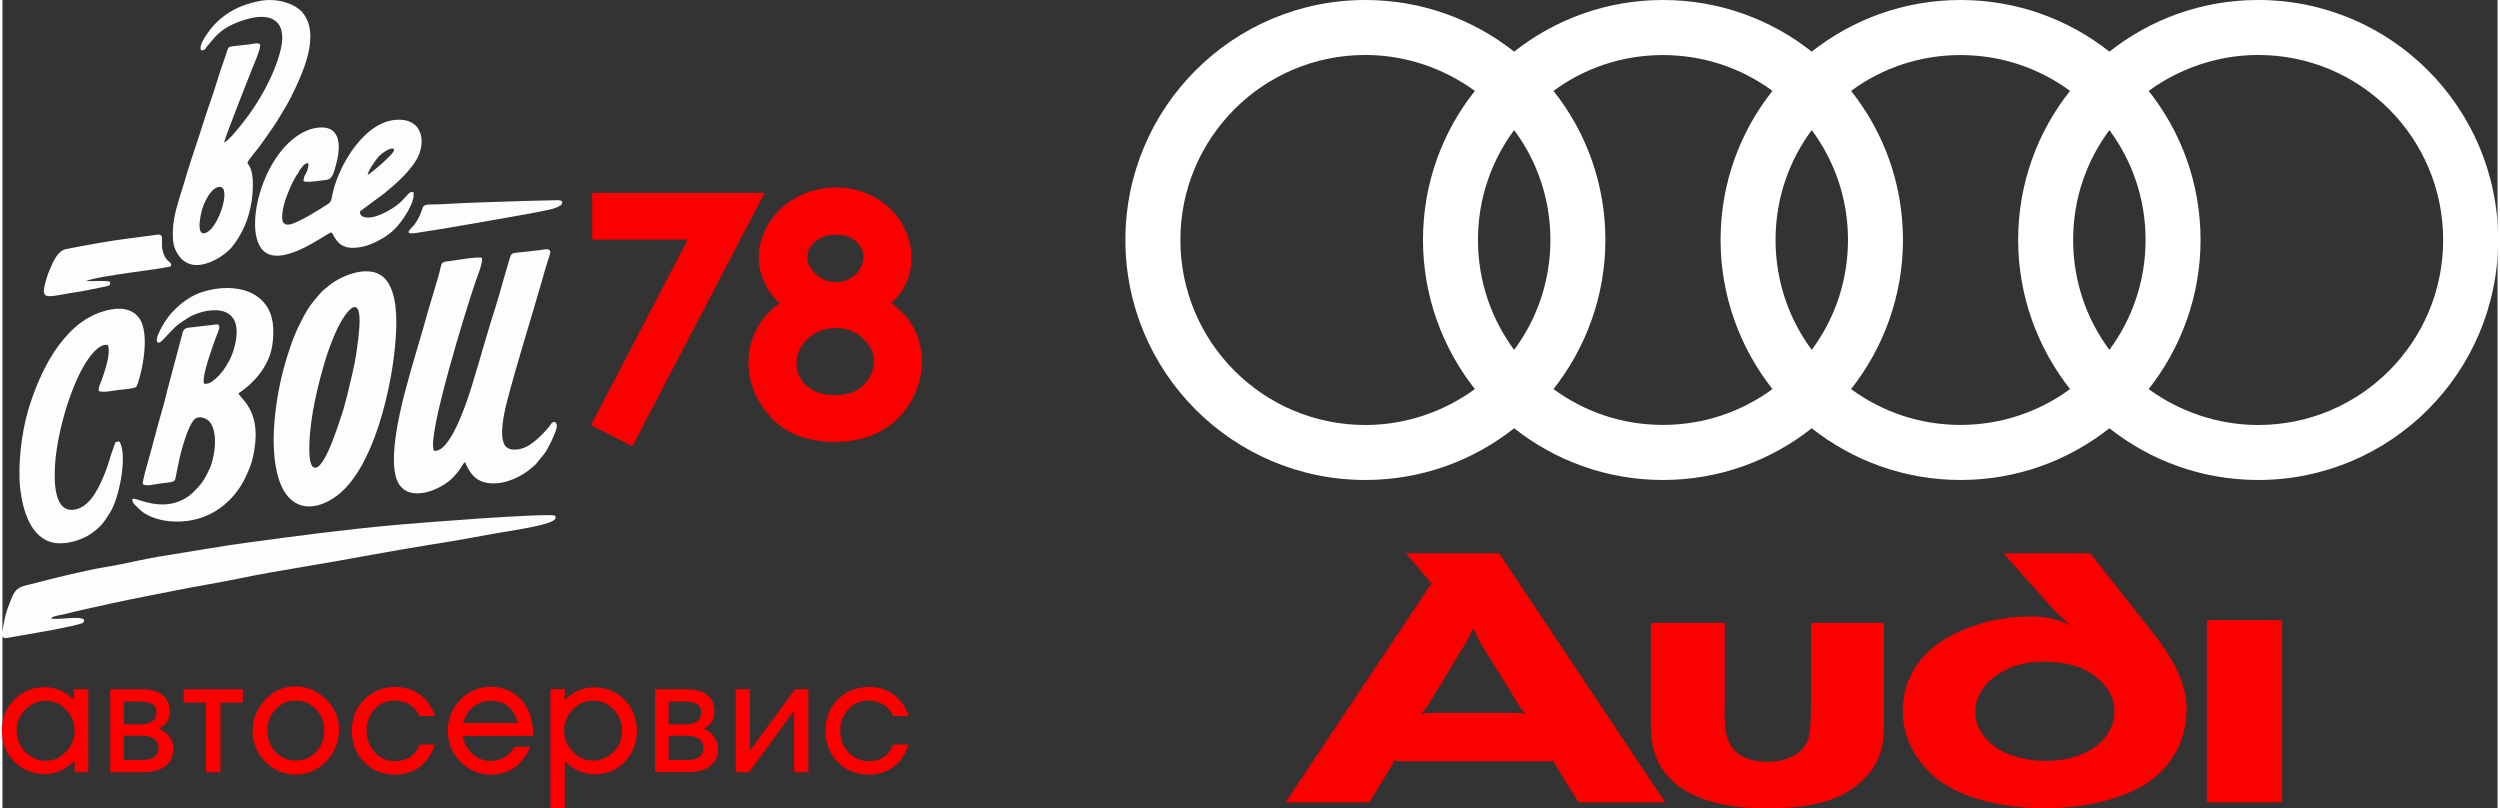
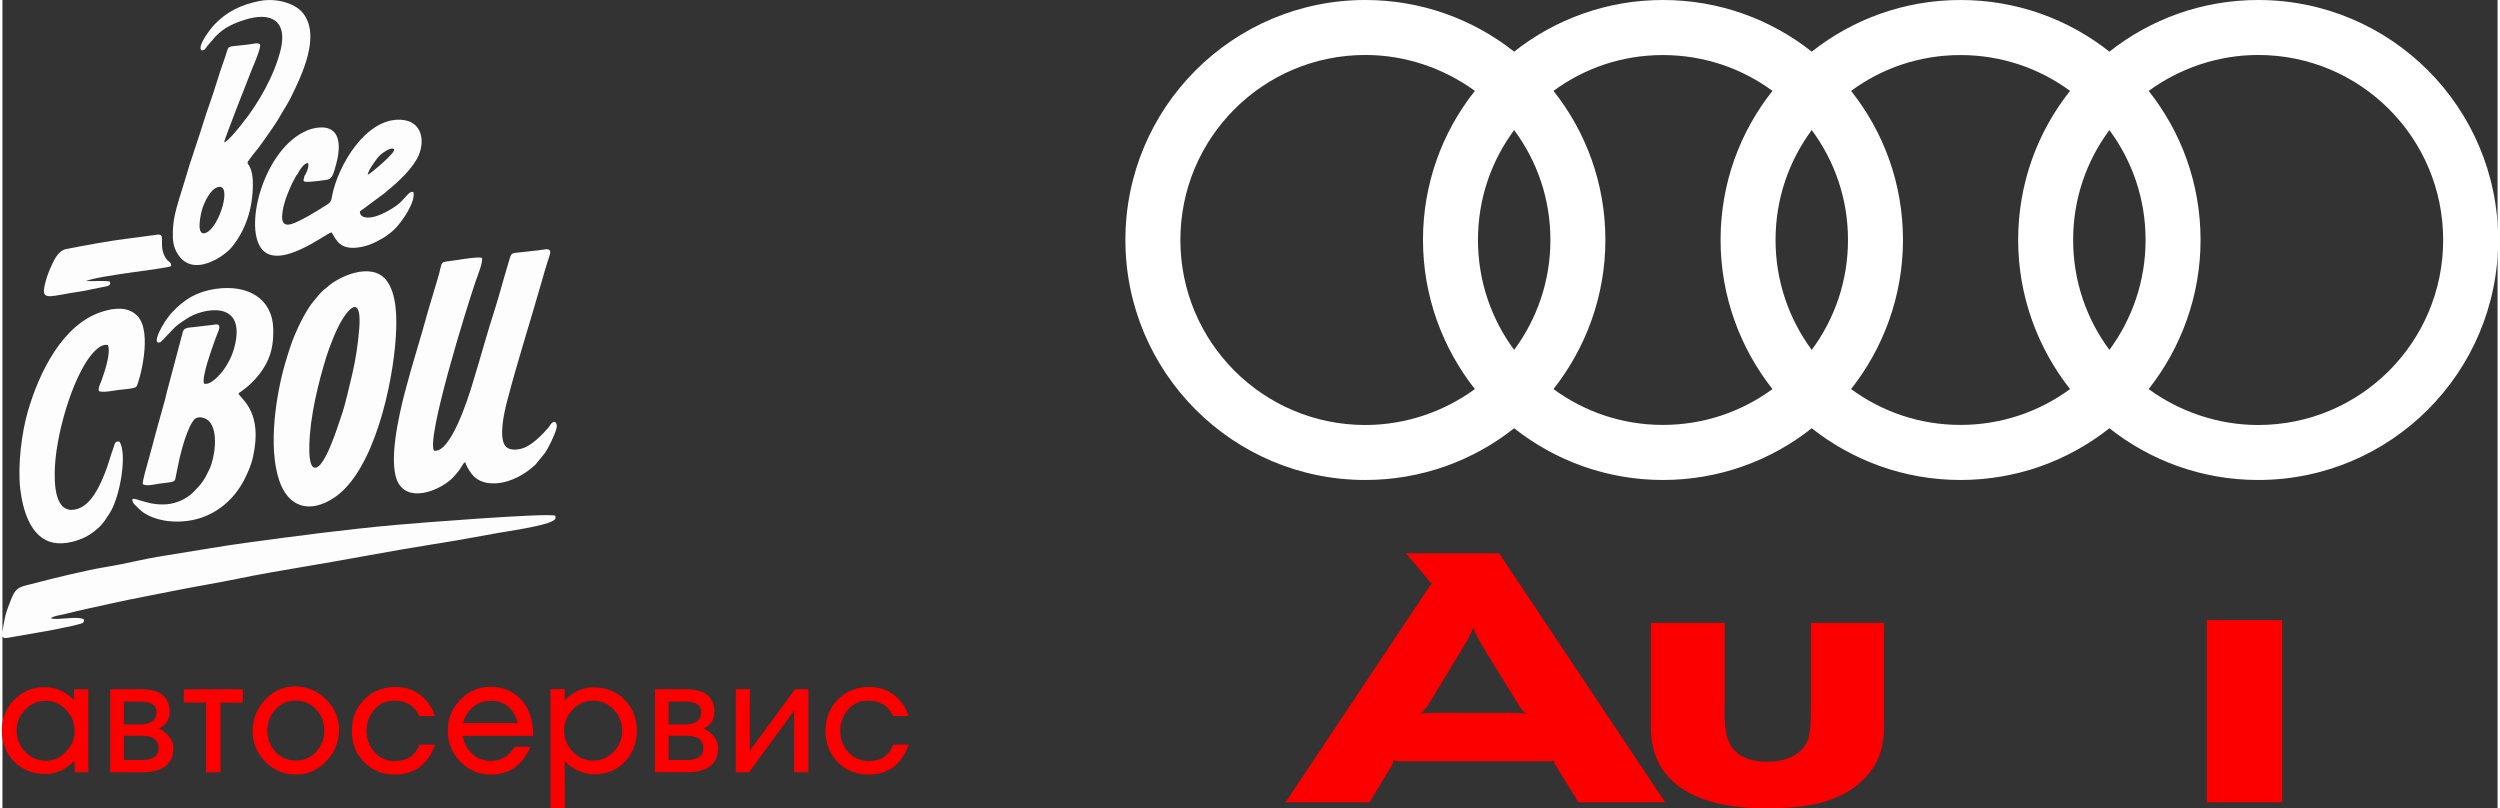
<svg xmlns="http://www.w3.org/2000/svg" xml:space="preserve" width="300px" height="97px" version="1.0" style="shape-rendering:geometricPrecision; text-rendering:geometricPrecision; image-rendering:optimizeQuality; fill-rule:evenodd; clip-rule:evenodd" viewBox="0 0 300 97.19">
  <rect x="0" y="0" width="300" height="97.19" fill="#333333" stroke="none" />
  <defs>
    <style type="text/css"> .fil2 {fill:#FC0000} .fil0 {fill:#FDFDFD} .fil3 {fill:white} .fil1 {fill:#FC0000;fill-rule:nonzero} </style>
  </defs>
  <g id="Слой_x0020_1">
    <g id="_2215054254096">
      <path class="fil0" d="M55.64 55.57c0.12,0.39 0.32,0.71 0.52,1.05 0.68,1.11 1.74,1.58 3.2,1.49 1.93,-0.13 3.63,-1.21 4.73,-2.25l1.03 -1.26c0.46,-0.56 1.36,-2.44 1.51,-3.16 0.11,-0.57 -0.21,-0.96 -0.61,-0.54 -0.13,0.13 -0.22,0.33 -0.33,0.46 -0.69,0.82 -1.92,2.06 -2.92,2.46 -0.75,0.3 -1.86,0.42 -2.33,-0.23 -0.77,-1.08 -0.12,-3.95 0.21,-5.24 1.32,-5.08 2.76,-9.48 4.16,-14.4 0.22,-0.78 0.45,-1.58 0.7,-2.38 0.07,-0.22 0.37,-1.08 0.36,-1.24 -0.01,-0.56 -0.75,-0.31 -1.15,-0.27 -0.91,0.09 -1.83,0.23 -2.76,0.31 -0.95,0.09 -0.76,0.07 -1.29,1.81 -0.48,1.57 -0.89,3.18 -1.39,4.76 -1.02,3.15 -1.87,6.32 -2.85,9.49 -0.46,1.49 -2.55,8.1 -4.54,7.76 -0.93,-1.51 3.83,-16.93 5.02,-20.41 0.19,-0.56 0.91,-2.29 0.74,-2.78 -0.43,-0.15 -2.25,0.15 -2.82,0.24 -2.59,0.41 -1.74,-0.16 -2.52,2.35l-1.1 3.68c-0.9,3.32 -1.97,6.6 -2.84,9.96 -0.65,2.52 -2.14,8.74 -0.69,10.98 1.48,2.29 5.26,0.56 6.55,-0.86 0.26,-0.29 0.47,-0.51 0.72,-0.86 0.29,-0.41 0.43,-0.8 0.69,-0.92z" />
      <path class="fil0" d="M-0.07 76.06l0 0.41 0.07 0.08c0.17,0.16 0.2,0.19 0.51,0.16l4.59 -0.8c0.84,-0.13 1.73,-0.34 2.59,-0.51 0.43,-0.08 0.85,-0.17 1.27,-0.29 0.48,-0.14 0.9,-0.12 0.85,-0.62 -0.68,-0.49 -3.05,0.11 -3.99,-0.14 0.14,-0.26 1.49,-0.47 1.77,-0.54 1.74,-0.46 3.85,-0.87 5.62,-1.28 2.35,-0.53 5.18,-1.04 7.58,-1.53 2.54,-0.51 5.13,-0.92 7.67,-1.45 2.09,-0.44 5.56,-1.04 7.72,-1.4 5.18,-0.85 10.37,-1.89 15.59,-2.71 2.6,-0.4 5.18,-0.89 7.76,-1.35 1.2,-0.21 5.57,-0.84 6.58,-1.43 0.31,-0.18 0.47,-0.25 0.35,-0.66 -1.03,-0.35 -16.72,0.89 -19.02,1.1 -6.08,0.54 -12,1.33 -17.98,2.14 -2.94,0.39 -5.83,0.92 -8.73,1.37 -1.37,0.21 -2.95,0.48 -4.28,0.77 -1.35,0.3 -2.89,0.61 -4.23,0.83 -1.97,0.32 -6.22,1.34 -8.22,1.88 -1.82,0.49 -2.33,0.33 -2.99,2.05 -0.23,0.59 -0.48,1.23 -0.65,1.85 -0.12,0.47 -0.32,1.81 -0.43,2.07z" />
      <path class="fil0" d="M42.9 39.52c-0.14,1.75 -0.44,3.81 -0.84,5.46 -0.33,1.36 -0.87,3.82 -1.32,5.05 -0.31,0.84 -2,6.54 -3.26,6.19 -0.61,-0.18 -0.6,-1.93 -0.58,-2.67 0.07,-3.47 1.09,-7.56 2.04,-10.64 0.44,-1.39 1.21,-3.34 1.9,-4.46 1.34,-2.18 2.32,-2.23 2.06,1.07zm4.4 0.92c0.13,-2.11 0.15,-5.14 -1.17,-6.78 -1.79,-2.21 -5.74,-0.42 -7.14,0.91 -0.14,0.13 -0.22,0.15 -0.36,0.28 -0.44,0.39 -0.81,0.89 -1.24,1.39 -0.97,1.13 -2.23,3.79 -2.74,5.34 -0.22,0.66 -0.44,1.35 -0.64,2.04 -1.12,3.82 -2.09,10.11 -0.74,14.12 1.09,3.27 3.68,4.06 6.64,2.08 4.77,-3.2 7.04,-13.62 7.39,-19.38z" />
      <path class="fil0" d="M28.38 47.29c1.17,-0.77 2.24,-1.8 2.98,-2.97 0.97,-1.51 1.24,-2.92 1.2,-4.8 -0.09,-3.6 -3.05,-5.37 -6.97,-4.78 -2.24,0.34 -3.69,1.23 -5.16,2.78 -1.18,1.24 -2.62,4.09 -1.44,3.62 0.14,-0.05 1.52,-1.63 2,-2.01 0.34,-0.28 0.76,-0.53 1.16,-0.81 1.74,-1.22 7.36,-2.5 5.71,3.54 -0.28,1.02 -0.79,1.96 -1.32,2.68 -0.3,0.4 -1.5,1.85 -2.31,1.58 -0.28,-0.9 0.98,-4.24 1.36,-5.35 0.27,-0.8 0.88,-1.77 0.12,-1.77 -0.1,0 -0.29,0.05 -0.4,0.06l-2.42 0.28c-0.59,0.07 -1.04,0.05 -1.2,0.56l-1.87 7.04c-0.24,1.17 -1.16,4.18 -1.52,5.63 -0.24,0.94 -0.5,1.85 -0.76,2.79 -0.13,0.49 -0.73,2.52 -0.67,2.85 0.45,0.3 1.48,0.01 2.09,-0.07 0.34,-0.05 0.7,-0.08 1.04,-0.13 0.42,-0.06 0.67,-0.09 0.78,-0.4l0.4 -1.96c0.27,-1.36 1.08,-4.39 1.91,-5.23 0.49,-0.49 1.37,-0.16 1.74,0.21 1.2,1.24 0.68,4.45 0.08,5.73 -0.65,1.38 -0.91,1.76 -1.93,2.79 -0.72,0.73 -1.92,1.39 -3.3,1.49 -2.65,0.18 -4.44,-1.36 -4,-0.28 0.07,0.16 0.1,0.18 0.22,0.31 0.62,0.63 0.98,1.02 1.87,1.41 1.12,0.5 2.4,0.69 3.74,0.62 3.52,-0.17 6.32,-2.33 7.75,-5.39 0.57,-1.21 0.82,-1.91 1.05,-3.36 0.74,-4.77 -1.8,-6.07 -1.93,-6.66z" />
      <path class="fil0" d="M14.05 53.09c-0.56,-0.05 -0.52,0.26 -0.69,0.71 -0.34,0.9 -0.63,2.05 -0.99,2.95 -0.65,1.64 -1.67,4 -3.46,4.47 -2.7,0.71 -2.69,-3.25 -2.6,-5.09 0.19,-3.73 1.7,-9.15 3.57,-12.3 0.46,-0.77 1.68,-2.6 2.8,-2.35 0.38,0.98 -0.37,3.13 -0.76,4.25 -0.15,0.41 -0.42,0.85 -0.33,1.29 0.52,0.22 1.62,-0.04 2.27,-0.12 0.51,-0.07 1.99,-0.15 2.24,-0.4 0.27,-0.27 2.09,-6.57 0.09,-8.55 -1.11,-1.11 -2.73,-0.93 -4.15,-0.49 -4.86,1.49 -7.65,7.44 -8.97,11.95 -0.76,2.6 -1.25,6.51 -0.93,9.35 0.29,2.48 1.2,5.93 4,6.49 1.44,0.29 3.24,-0.29 4.25,-0.91 0.44,-0.27 1.1,-0.79 1.45,-1.17 0.37,-0.39 0.75,-0.99 1.09,-1.53 1.24,-1.97 2.11,-7.23 1.12,-8.55z" />
-       <path class="fil1" d="M72.48 24.76l16.57 0 -13.98 26.79 -2.19 -1.11 12.11 -23.2 -12.51 0 0 -2.48zm31.51 11.79c1.77,0.88 3.04,1.88 3.81,3 0.77,1.13 1.16,2.41 1.16,3.84 0,2.02 -0.65,3.8 -1.97,5.34 -1.61,1.88 -3.91,2.82 -6.91,2.82 -2.89,0 -5.08,-0.82 -6.57,-2.48 -1.49,-1.65 -2.24,-3.47 -2.24,-5.46 0,-1.46 0.39,-2.77 1.17,-3.94 0.78,-1.17 2.08,-2.21 3.91,-3.12 -1.28,-0.66 -2.24,-1.49 -2.88,-2.47 -0.64,-0.98 -0.96,-2.03 -0.96,-3.16 0,-1.13 0.34,-2.24 1.02,-3.32 0.68,-1.09 1.62,-1.94 2.82,-2.56 1.2,-0.62 2.5,-0.93 3.89,-0.93 1.36,0 2.62,0.31 3.78,0.94 1.16,0.62 2.07,1.48 2.72,2.55 0.66,1.08 0.99,2.21 0.99,3.39 0,1.19 -0.31,2.24 -0.94,3.16 -0.62,0.93 -1.55,1.73 -2.8,2.4zm-3.84 -9.89c-1.43,0 -2.61,0.42 -3.54,1.26 -0.94,0.85 -1.41,1.85 -1.41,3.03 0,1.15 0.51,2.2 1.51,3.14 1.01,0.94 2.18,1.41 3.52,1.41 0.86,0 1.68,-0.21 2.44,-0.64 0.77,-0.42 1.36,-1 1.79,-1.74 0.43,-0.74 0.64,-1.48 0.64,-2.23 0,-1.05 -0.42,-2.02 -1.26,-2.91 -0.85,-0.88 -2.08,-1.32 -3.69,-1.32zm0.1 11.21c-1.8,0 -3.31,0.58 -4.52,1.74 -1.22,1.18 -1.84,2.53 -1.84,4.09 0,0.96 0.26,1.86 0.79,2.72 0.52,0.84 1.25,1.51 2.18,1.97 0.93,0.46 2.02,0.69 3.25,0.69 1.91,0 3.42,-0.57 4.55,-1.69 1.12,-1.13 1.68,-2.44 1.68,-3.94 0,-1.46 -0.59,-2.76 -1.78,-3.88 -1.19,-1.14 -2.63,-1.7 -4.31,-1.7z" />
-       <path class="fil1" d="M72.48 23.19l19.16 0 -15.9 30.47 -4.98 -2.55 11.64 -22.3 -11.49 0 0 -5.62 1.57 0zm34.39 13.25l0.37 0.28c0.76,0.6 1.37,1.25 1.86,1.94l0 0.01c0.48,0.7 0.84,1.45 1.08,2.24 0.24,0.79 0.36,1.62 0.36,2.48 0,1.19 -0.2,2.32 -0.59,3.39 -0.4,1.06 -0.98,2.05 -1.76,2.97 -0.97,1.13 -2.15,1.98 -3.54,2.55 -1.35,0.55 -2.88,0.83 -4.57,0.83 -1.63,0 -3.08,-0.24 -4.36,-0.72 -1.34,-0.51 -2.46,-1.27 -3.38,-2.29l0.01 0c-0.87,-0.96 -1.53,-1.98 -1.97,-3.05 -0.45,-1.12 -0.68,-2.27 -0.68,-3.46 0,-0.87 0.12,-1.71 0.36,-2.52 0.24,-0.81 0.6,-1.57 1.08,-2.29 0.48,-0.73 1.11,-1.4 1.89,-2.02 0.14,-0.11 0.28,-0.22 0.42,-0.32 -0.51,-0.47 -0.94,-0.97 -1.3,-1.52l0 0c-0.39,-0.62 -0.7,-1.26 -0.9,-1.93 -0.21,-0.69 -0.32,-1.38 -0.32,-2.09 0,-0.71 0.11,-1.43 0.33,-2.14 0.21,-0.69 0.53,-1.36 0.94,-2.02l0 0c0.42,-0.66 0.92,-1.26 1.49,-1.78 0.58,-0.52 1.22,-0.96 1.94,-1.33 0.69,-0.37 1.44,-0.64 2.23,-0.83 0.78,-0.19 1.58,-0.29 2.38,-0.29 0.8,0 1.58,0.1 2.34,0.29 0.76,0.19 1.49,0.47 2.18,0.84 0.7,0.38 1.33,0.83 1.88,1.35 0.56,0.52 1.04,1.12 1.44,1.77l0 0.01c0.41,0.66 0.71,1.34 0.91,2.03 0.21,0.72 0.31,1.45 0.31,2.17 0,0.74 -0.1,1.45 -0.3,2.13 -0.2,0.67 -0.5,1.31 -0.91,1.91 -0.33,0.5 -0.74,0.98 -1.22,1.41zm-6.72 -8.21c-0.53,0 -1.01,0.08 -1.43,0.23 -0.39,0.14 -0.75,0.35 -1.06,0.63 -0.31,0.28 -0.54,0.57 -0.68,0.88 -0.13,0.29 -0.2,0.62 -0.2,0.98 0,0.35 0.07,0.67 0.22,0.97 0.16,0.35 0.42,0.69 0.78,1.02 0.37,0.34 0.75,0.59 1.15,0.75l0 0c0.39,0.16 0.83,0.24 1.3,0.24 0.31,0 0.6,-0.04 0.87,-0.11 0.27,-0.07 0.54,-0.18 0.81,-0.33 0.26,-0.14 0.49,-0.31 0.69,-0.51 0.19,-0.18 0.36,-0.4 0.5,-0.65 0.15,-0.25 0.26,-0.51 0.33,-0.75l0.01 0c0.06,-0.22 0.09,-0.45 0.09,-0.69 0,-0.31 -0.06,-0.61 -0.18,-0.89 -0.14,-0.31 -0.36,-0.62 -0.65,-0.93 -0.26,-0.27 -0.58,-0.47 -0.95,-0.6 -0.43,-0.16 -0.97,-0.24 -1.6,-0.24zm0.1 11.21c-1.38,0 -2.53,0.44 -3.44,1.31 -0.46,0.45 -0.8,0.91 -1.02,1.4 -0.22,0.47 -0.32,0.99 -0.32,1.55 0,0.35 0.04,0.67 0.13,0.96 0.08,0.31 0.23,0.62 0.42,0.94 0.18,0.3 0.4,0.56 0.64,0.78l0.01 0c0.26,0.23 0.55,0.43 0.88,0.6 0.35,0.17 0.73,0.3 1.15,0.39 0.42,0.09 0.9,0.13 1.41,0.13 0.78,0 1.45,-0.1 2.02,-0.31 0.54,-0.21 1.01,-0.51 1.42,-0.91 0.41,-0.42 0.72,-0.86 0.92,-1.33 0.2,-0.46 0.3,-0.96 0.3,-1.5 0,-0.51 -0.1,-0.98 -0.3,-1.42 -0.21,-0.45 -0.54,-0.9 -0.99,-1.33 -0.45,-0.42 -0.94,-0.74 -1.46,-0.94 -0.53,-0.21 -1.12,-0.32 -1.77,-0.32z" />
      <path class="fil1" d="M1.7 87.82c0,0.99 0.35,1.85 1.03,2.57 0.69,0.72 1.53,1.08 2.53,1.08 0.91,0 1.71,-0.36 2.39,-1.1 0.69,-0.73 1.03,-1.55 1.03,-2.46 0,-0.96 -0.33,-1.81 -1.01,-2.54 -0.67,-0.74 -1.49,-1.11 -2.45,-1.11 -0.96,0 -1.78,0.35 -2.48,1.06 -0.69,0.7 -1.04,1.54 -1.04,2.5zm8.62 5.03l-1.64 0 0 -1.4c-1.06,1.08 -2.23,1.62 -3.52,1.62 -1.5,0 -2.75,-0.5 -3.74,-1.5 -0.99,-1 -1.49,-2.25 -1.49,-3.75 0,-1.44 0.49,-2.67 1.48,-3.68 0.99,-1.01 2.2,-1.52 3.64,-1.52 1.36,0 2.55,0.52 3.56,1.56l0 -1.31 1.71 0 0 9.98zm2.64 0l0 -9.98 3.7 0c2.3,0 3.44,0.91 3.44,2.73 0,0.89 -0.41,1.55 -1.24,1.96l0 0.08c0.48,0.2 0.88,0.51 1.2,0.94 0.33,0.44 0.49,0.91 0.49,1.41 0,1 -0.37,1.75 -1.13,2.24 -0.63,0.42 -1.48,0.62 -2.53,0.62l-3.93 0zm3.59 -8.5l-1.95 0 0 2.75 1.95 0c1.32,0 1.98,-0.5 1.98,-1.5 0,-0.83 -0.66,-1.25 -1.98,-1.25zm-1.95 4.11l0 2.92 2.14 0c1.36,0 2.04,-0.47 2.04,-1.4 0,-1.02 -0.68,-1.52 -2.04,-1.52l-2.14 0zm11.61 4.39l-1.73 0 0 -8.38 -2.68 0 0 -1.6 7.1 0 0 1.6 -2.69 0 0 8.38zm5.64 -4.99c0,0.99 0.33,1.84 0.98,2.54 0.64,0.7 1.46,1.05 2.45,1.05 0.97,0 1.78,-0.35 2.44,-1.06 0.65,-0.71 0.98,-1.55 0.98,-2.53 0,-1.01 -0.33,-1.87 -0.98,-2.57 -0.66,-0.7 -1.48,-1.05 -2.48,-1.05 -0.97,0 -1.78,0.35 -2.42,1.07 -0.65,0.71 -0.97,1.57 -0.97,2.55zm8.62 -0.12c0,1.44 -0.51,2.7 -1.52,3.77 -1.01,1.08 -2.23,1.62 -3.67,1.62 -1.44,0 -2.67,-0.52 -3.68,-1.55 -1.01,-1.03 -1.52,-2.27 -1.52,-3.71 0,-1.41 0.5,-2.65 1.5,-3.73 1,-1.08 2.2,-1.61 3.6,-1.61 1.41,0 2.65,0.51 3.71,1.54 1.05,1.03 1.58,2.25 1.58,3.67zm9.67 1.79l1.87 0c-0.86,2.4 -2.47,3.6 -4.85,3.6 -1.49,0 -2.72,-0.51 -3.69,-1.51 -0.98,-1.01 -1.46,-2.25 -1.46,-3.75 0,-1.51 0.49,-2.77 1.49,-3.77 0.99,-1 2.24,-1.5 3.74,-1.5 1.15,0 2.14,0.31 2.97,0.93 0.82,0.61 1.42,1.47 1.8,2.57l-1.87 0c-0.56,-1.24 -1.58,-1.86 -3.06,-1.86 -0.96,0 -1.75,0.36 -2.37,1.08 -0.62,0.72 -0.93,1.56 -0.93,2.54 0,0.99 0.31,1.84 0.93,2.54 0.65,0.74 1.47,1.11 2.45,1.11 1.51,0 2.5,-0.66 2.98,-1.98zm8.6 -5.27c-0.83,0 -1.54,0.24 -2.13,0.73 -0.59,0.49 -1.01,1.14 -1.24,1.95l6.62 0c-0.54,-1.79 -1.62,-2.68 -3.25,-2.68zm2.84 5.52l1.9 0c-0.94,2.23 -2.54,3.35 -4.78,3.35 -1.43,0 -2.64,-0.52 -3.65,-1.56 -1,-1.04 -1.51,-2.28 -1.51,-3.71 0,-1.44 0.5,-2.68 1.5,-3.72 1,-1.04 2.21,-1.56 3.64,-1.56 1.14,0 2.12,0.3 2.95,0.89 0.83,0.59 1.44,1.42 1.81,2.5 0.25,0.7 0.37,1.53 0.37,2.51l-8.48 0c0.16,0.87 0.54,1.59 1.16,2.16 0.62,0.57 1.35,0.85 2.21,0.85 1.26,0 2.22,-0.57 2.88,-1.71zm5.95 -1.98c0,0.97 0.34,1.82 1.01,2.55 0.67,0.74 1.49,1.1 2.45,1.1 0.97,0 1.8,-0.35 2.49,-1.05 0.69,-0.7 1.03,-1.53 1.03,-2.51 0,-1.01 -0.34,-1.87 -1.02,-2.58 -0.68,-0.72 -1.52,-1.07 -2.52,-1.07 -0.92,0 -1.72,0.36 -2.41,1.09 -0.69,0.72 -1.03,1.55 -1.03,2.47zm3.66 5.29c-1.33,0 -2.52,-0.52 -3.58,-1.56l0 5.66 -1.72 0 0 -14.33 1.72 0 0 1.34c1.03,-1.04 2.18,-1.56 3.44,-1.56 1.52,0 2.77,0.5 3.75,1.49 0.99,0.99 1.48,2.25 1.48,3.76 0,1.43 -0.47,2.65 -1.42,3.67 -0.95,1.02 -2.17,1.53 -3.67,1.53zm7.27 -0.24l0 -9.98 3.7 0c2.29,0 3.44,0.91 3.44,2.73 0,0.89 -0.41,1.55 -1.24,1.96l0 0.08c0.48,0.2 0.88,0.51 1.2,0.94 0.33,0.44 0.49,0.91 0.49,1.41 0,1 -0.38,1.75 -1.13,2.24 -0.64,0.42 -1.48,0.62 -2.53,0.62l-3.93 0zm3.59 -8.5l-1.95 0 0 2.75 1.95 0c1.32,0 1.97,-0.5 1.97,-1.5 0,-0.83 -0.65,-1.25 -1.97,-1.25zm-1.95 4.11l0 2.92 2.14 0c1.36,0 2.04,-0.47 2.04,-1.4 0,-1.02 -0.68,-1.52 -2.04,-1.52l-2.14 0zm9.67 4.39l-1.6 0 0 -9.98 1.69 0 0 7.4 5.43 -7.4 1.61 0 0 9.98 -1.71 0 0 -7.41 -5.42 7.41zm17.33 -3.32l1.86 0c-0.85,2.4 -2.47,3.6 -4.84,3.6 -1.49,0 -2.72,-0.51 -3.7,-1.51 -0.97,-1.01 -1.46,-2.25 -1.46,-3.75 0,-1.51 0.5,-2.77 1.49,-3.77 0.99,-1 2.24,-1.5 3.75,-1.5 1.15,0 2.14,0.31 2.96,0.93 0.83,0.61 1.43,1.47 1.8,2.57l-1.86 0c-0.56,-1.24 -1.58,-1.86 -3.06,-1.86 -0.96,0 -1.75,0.36 -2.37,1.08 -0.62,0.72 -0.94,1.56 -0.94,2.54 0,0.99 0.32,1.84 0.94,2.54 0.65,0.74 1.46,1.11 2.45,1.11 1.5,0 2.5,-0.66 2.98,-1.98z" />
      <path class="fil0" d="M25.86 22.51c1.84,-0.59 0.27,4.72 -1.34,5.46 -1.37,0.62 -0.66,-2.36 -0.46,-2.96 0.27,-0.79 0.93,-2.22 1.8,-2.5zm-1.97 -16.47c0.45,0.05 0.49,-0.17 0.66,-0.41l1.03 -1.2c0.11,-0.1 0.16,-0.16 0.26,-0.26 0.87,-0.85 1.96,-1.37 3.33,-1.8 3.13,-0.98 5.11,0.11 4.29,3.58 -0.75,3.11 -2.7,6.51 -4.62,8.89 -0.42,0.54 -1.7,2.14 -2.19,2.29 0.03,-0.4 2.95,-7.81 3.35,-8.81 0.17,-0.41 1.17,-2.7 0.96,-2.98 -0.18,-0.24 -0.69,-0.08 -1.38,0.01 -0.49,0.06 -0.98,0.1 -1.47,0.16 -1.24,0.14 -0.82,-0.01 -1.51,1.85 -0.59,1.62 -1.05,3.34 -1.64,4.98 -0.59,1.64 -1.07,3.33 -1.64,4.98 -0.57,1.66 -1.1,3.36 -1.59,5.03 -0.51,1.71 -1.19,3.48 -1.24,5.43 -0.03,1.14 0.04,1.89 0.57,2.74 1.13,1.81 2.96,1.55 4.64,0.66 0.65,-0.35 1.44,-0.93 1.88,-1.47 1.66,-2.05 2.5,-4.58 2.53,-7.44 0.03,-2.16 -0.63,-2.46 -0.65,-2.7 -0.02,-0.18 1.19,-1.62 1.39,-1.88l0.68 -0.95c0.71,-1.05 1.35,-1.85 1.98,-3 0.4,-0.71 0.84,-1.34 1.22,-2.13 1.26,-2.58 3.62,-7.41 1.33,-10.12 -0.92,-1.08 -3.1,-1.76 -5.09,-1.38 -2.32,0.44 -4.04,1.34 -5.45,2.81 -0.44,0.46 -2.07,2.5 -1.63,3.12z" />
      <path class="fil0" d="M43.91 21.03c0.1,-0.62 0.88,-1.63 1.2,-2.06 0.34,-0.46 1.62,-1.39 1.97,-1.03 0.33,0.33 -2.88,2.99 -3.17,3.09zm-8.43 -0.08c0.13,-0.33 0.81,-1.44 1.26,-1.33 0.01,0.02 0.02,0.04 0.02,0.05 0,0.02 0.01,0.04 0.02,0.06 0.07,0.37 -0.27,1.23 -0.47,1.42 -0.04,0.66 -0.86,0.96 2.65,0.48 0.76,-0.11 0.87,-0.87 1.16,-1.88 0.39,-1.36 0.74,-3.81 -1,-4.33 -0.78,-0.24 -1.88,0 -2.53,0.28 -5.08,2.19 -7.56,11.31 -5.48,14.15 2.04,2.8 7.87,-1.84 8.44,-1.91 0.36,0.28 0.61,1.92 2.69,1.86 1.34,-0.04 2.51,-0.58 3.49,-1.16 0.42,-0.25 1,-0.68 1.31,-0.98 1.05,-0.98 2.68,-3.46 2.37,-4.57 -0.44,-0.13 -0.72,0.38 -1.4,1.08 -0.72,0.74 -2.19,1.58 -3.24,1.87 -0.73,0.2 -1.81,0.24 -1.79,-0.62l2.97 -2.2c0.13,-0.12 0.29,-0.26 0.45,-0.39 1.25,-0.99 3.06,-2.73 3.67,-4.21 0.72,-1.75 0.37,-4.06 -2.13,-4.22 -4.29,-0.26 -7.62,5.61 -8.29,9.09 -0.18,0.98 -0.13,0.8 -1.69,1.78 -0.71,0.45 -1.43,0.86 -2.22,1.25 -0.82,0.4 -2.14,1.05 -2.11,-0.45 0.01,-0.87 0.36,-2.09 0.68,-2.82 0.17,-0.4 0.34,-0.85 0.53,-1.23l0.46 -0.86c0.08,-0.14 0.1,-0.17 0.18,-0.21z" />
      <path class="fil0" d="M12.92 33.87c-0.39,-0.17 -2.22,-0.03 -2.88,-0.08 1.68,-0.69 9.52,-1.46 10.24,-1.79 0.04,-0.67 -0.44,-0.34 -0.87,-1.4 -0.6,-1.45 0.34,-2.62 -0.97,-2.36l-3.02 0.4c-2.55,0.31 -5.27,0.82 -7.75,1.3 -1.04,0.21 -1.56,1.49 -2,2.52 -0.23,0.55 -0.41,1.09 -0.55,1.68 -0.55,2.2 0.48,1.44 4.53,0.86l2.79 -0.56c0.38,-0.09 0.59,-0.16 0.48,-0.57z" />
-       <path class="fil0" d="M63.62 24.14c-3.62,0.12 -7.22,0.19 -10.82,0.41 -1.41,0.09 -2.08,-0.14 -2.29,0.48 -0.28,0.82 -0.49,1.3 -0.92,1.9 -0.37,0.53 -1.55,1.32 0.08,1.09 3.89,-0.57 8.16,-1.37 12.03,-2.04 0.77,-0.13 4.12,-0.73 4.64,-0.93 0.27,-0.1 0.77,-0.29 0.89,-0.49 0.34,-0.57 -0.48,-0.49 -0.85,-0.48 -0.92,0.02 -1.85,0.03 -2.76,0.06z" />
      <g>
        <path class="fil2" d="M274.09 96.47c0,0 0,0.11 0,-21.91l-9.04 0c0,22.02 0,21.91 0,21.91l9.04 0 0 0z" />
        <path class="fil2" d="M226.22 87.37l0 -12.48 -8.77 0 0 9.54c0,2.78 -0.11,3.55 -0.28,4.28 -0.61,1.99 -2.71,2.88 -4.88,2.88 -2.99,0 -4.38,-1.16 -4.93,-3 -0.17,-0.61 -0.23,-1.27 -0.28,-1.94 -0.06,-0.72 0,-1.5 0,-2.33l0 -9.43 -8.88 0 0 12.54c0,2.83 0.95,4.94 2.5,6.38 2.66,2.61 7.16,3.38 11.32,3.38 5.04,0 8.93,-0.72 11.7,-3.44 1.44,-1.38 2.5,-3.21 2.5,-6.38l0 0z" />
        <path class="fil2" d="M199.92 96.47l-19.97 -29.95 -11.2 0 2.94 3.49c0.05,0.06 0.16,0.11 0.27,0.17 -0.11,0.05 -0.22,0.11 -0.27,0.16l-17.42 26.13 10.09 0 2.72 -4.49c0.11,-0.22 0.17,-0.45 0.17,-0.56 0.11,0 0.39,0.11 0.67,0.11l18.02 0c0.28,0 0.5,-0.05 0.61,-0.11 0,0.11 0,0.28 0.11,0.45l2.83 4.6 10.43 0 0 0zm-16.75 -10.65c-0.28,-0.05 -0.78,-0.11 -1.33,-0.11l-9.99 0c-0.5,0 -1.05,0.06 -1.33,0.11 0.17,-0.17 0.5,-0.5 0.83,-0.94l4.5 -7.44c0.61,-0.99 0.88,-1.66 1,-1.94 0.11,0.28 0.38,0.95 0.99,2l4.61 7.49c0.22,0.33 0.55,0.66 0.72,0.83l0 0z" />
-         <path class="fil2" d="M253.95 85.49c0,2.27 -1.5,3.99 -3.38,4.94 -1.56,0.83 -3.39,1.05 -4.99,1.05 -1.61,0 -3.5,-0.33 -5.05,-1.11 -1.89,-0.94 -3.33,-2.77 -3.33,-4.77 0,-2.39 1.83,-4.27 3.99,-5.22 1.33,-0.61 2.94,-0.83 4.22,-0.83 1.22,0 2.99,0.17 4.38,0.72 2.5,1.06 4.16,3.05 4.16,5.22l0 0zm8.66 -0.28c0,-2.44 -1,-5.27 -4.11,-9.21l-7.49 -9.48 -10.43 0 5.94 6.65c1,1.11 2.27,2.11 2.27,2.11 -1.44,-0.83 -3.27,-1.16 -4.71,-1.16 -3.44,0 -6.94,0.72 -10.04,2.44 -3.33,1.83 -5.55,4.88 -5.55,8.93 0,3.1 1.39,5.49 3.16,7.32 4,3.99 11.26,4.38 13.93,4.38 3.94,0 10.09,-0.88 13.59,-4.05 2.05,-1.88 3.44,-4.49 3.44,-7.93l0 0z" />
        <path class="fil3" d="M271.22 51.1c-4.9,0 -9.5,-1.64 -13.17,-4.32 3.88,-4.92 6.24,-11.18 6.24,-17.93 0,-6.78 -2.33,-13 -6.24,-17.92 3.68,-2.68 8.27,-4.32 13.17,-4.32 12.29,0 22.24,9.95 22.24,22.24 0,12.3 -9.95,22.25 -22.24,22.25l0 0zm-17.89 -9.03c-2.74,-3.7 -4.36,-8.26 -4.36,-13.22 0,-4.96 1.61,-9.51 4.36,-13.21 2.74,3.7 4.35,8.25 4.35,13.21 0,4.96 -1.62,9.52 -4.35,13.22l0 0zm-4.73 4.71c-3.69,2.71 -8.25,4.31 -13.18,4.31 -4.93,0 -9.46,-1.6 -13.15,-4.31 3.88,-4.92 6.24,-11.18 6.24,-17.93 0,-6.78 -2.33,-13 -6.24,-17.92 3.69,-2.72 8.22,-4.31 13.15,-4.31 4.93,0 9.49,1.59 13.18,4.31 -3.91,4.92 -6.24,11.14 -6.24,17.92 0,6.75 2.36,13.01 6.24,17.93l0 0zm-31.06 -4.71c-2.73,-3.7 -4.35,-8.26 -4.35,-13.22 0,-4.96 1.61,-9.51 4.35,-13.21 2.75,3.7 4.36,8.25 4.36,13.21 0,4.96 -1.62,9.52 -4.36,13.22l0 0zm-4.72 4.71c-3.69,2.71 -8.25,4.31 -13.18,4.31 -4.93,0 -9.46,-1.6 -13.15,-4.31 3.88,-4.92 6.24,-11.18 6.24,-17.93 0,-6.78 -2.33,-13 -6.24,-17.92 3.69,-2.72 8.22,-4.31 13.15,-4.31 4.93,0 9.49,1.59 13.18,4.31 -3.91,4.92 -6.24,11.14 -6.24,17.92 0,6.75 2.36,13.01 6.24,17.93l0 0zm-31.06 -4.71c-2.73,-3.7 -4.35,-8.26 -4.35,-13.22 0,-4.96 1.61,-9.51 4.35,-13.21 2.75,3.7 4.36,8.25 4.36,13.21 0,4.96 -1.62,9.52 -4.36,13.22l0 0zm-4.72 4.71c-3.67,2.68 -8.27,4.32 -13.17,4.32 -12.29,0 -22.24,-9.95 -22.24,-22.25 0,-12.29 9.95,-22.24 22.24,-22.24 4.9,0 9.49,1.64 13.17,4.32 -3.91,4.92 -6.24,11.14 -6.24,17.92 0,6.75 2.36,13.01 6.24,17.93l0 0zm94.18 -46.78c-6.76,0 -12.97,2.32 -17.89,6.21 -4.92,-3.89 -11.13,-6.21 -17.89,-6.21 -6.76,0 -12.98,2.32 -17.9,6.21 -4.91,-3.89 -11.13,-6.21 -17.89,-6.21 -6.75,0 -12.97,2.32 -17.89,6.21 -4.92,-3.89 -11.13,-6.21 -17.89,-6.21 -15.93,0 -28.85,12.91 -28.85,28.85 0,15.94 12.92,28.86 28.85,28.86 6.76,0 12.98,-2.33 17.89,-6.22 4.92,3.89 11.14,6.22 17.89,6.22 6.76,0 12.98,-2.33 17.89,-6.22 4.92,3.89 11.14,6.22 17.9,6.22 6.76,0 12.97,-2.33 17.89,-6.22 4.91,3.89 11.13,6.22 17.89,6.22 15.93,0 28.85,-12.92 28.85,-28.86 0,-15.94 -12.92,-28.85 -28.85,-28.85l0 0z" />
      </g>
    </g>
  </g>
</svg>